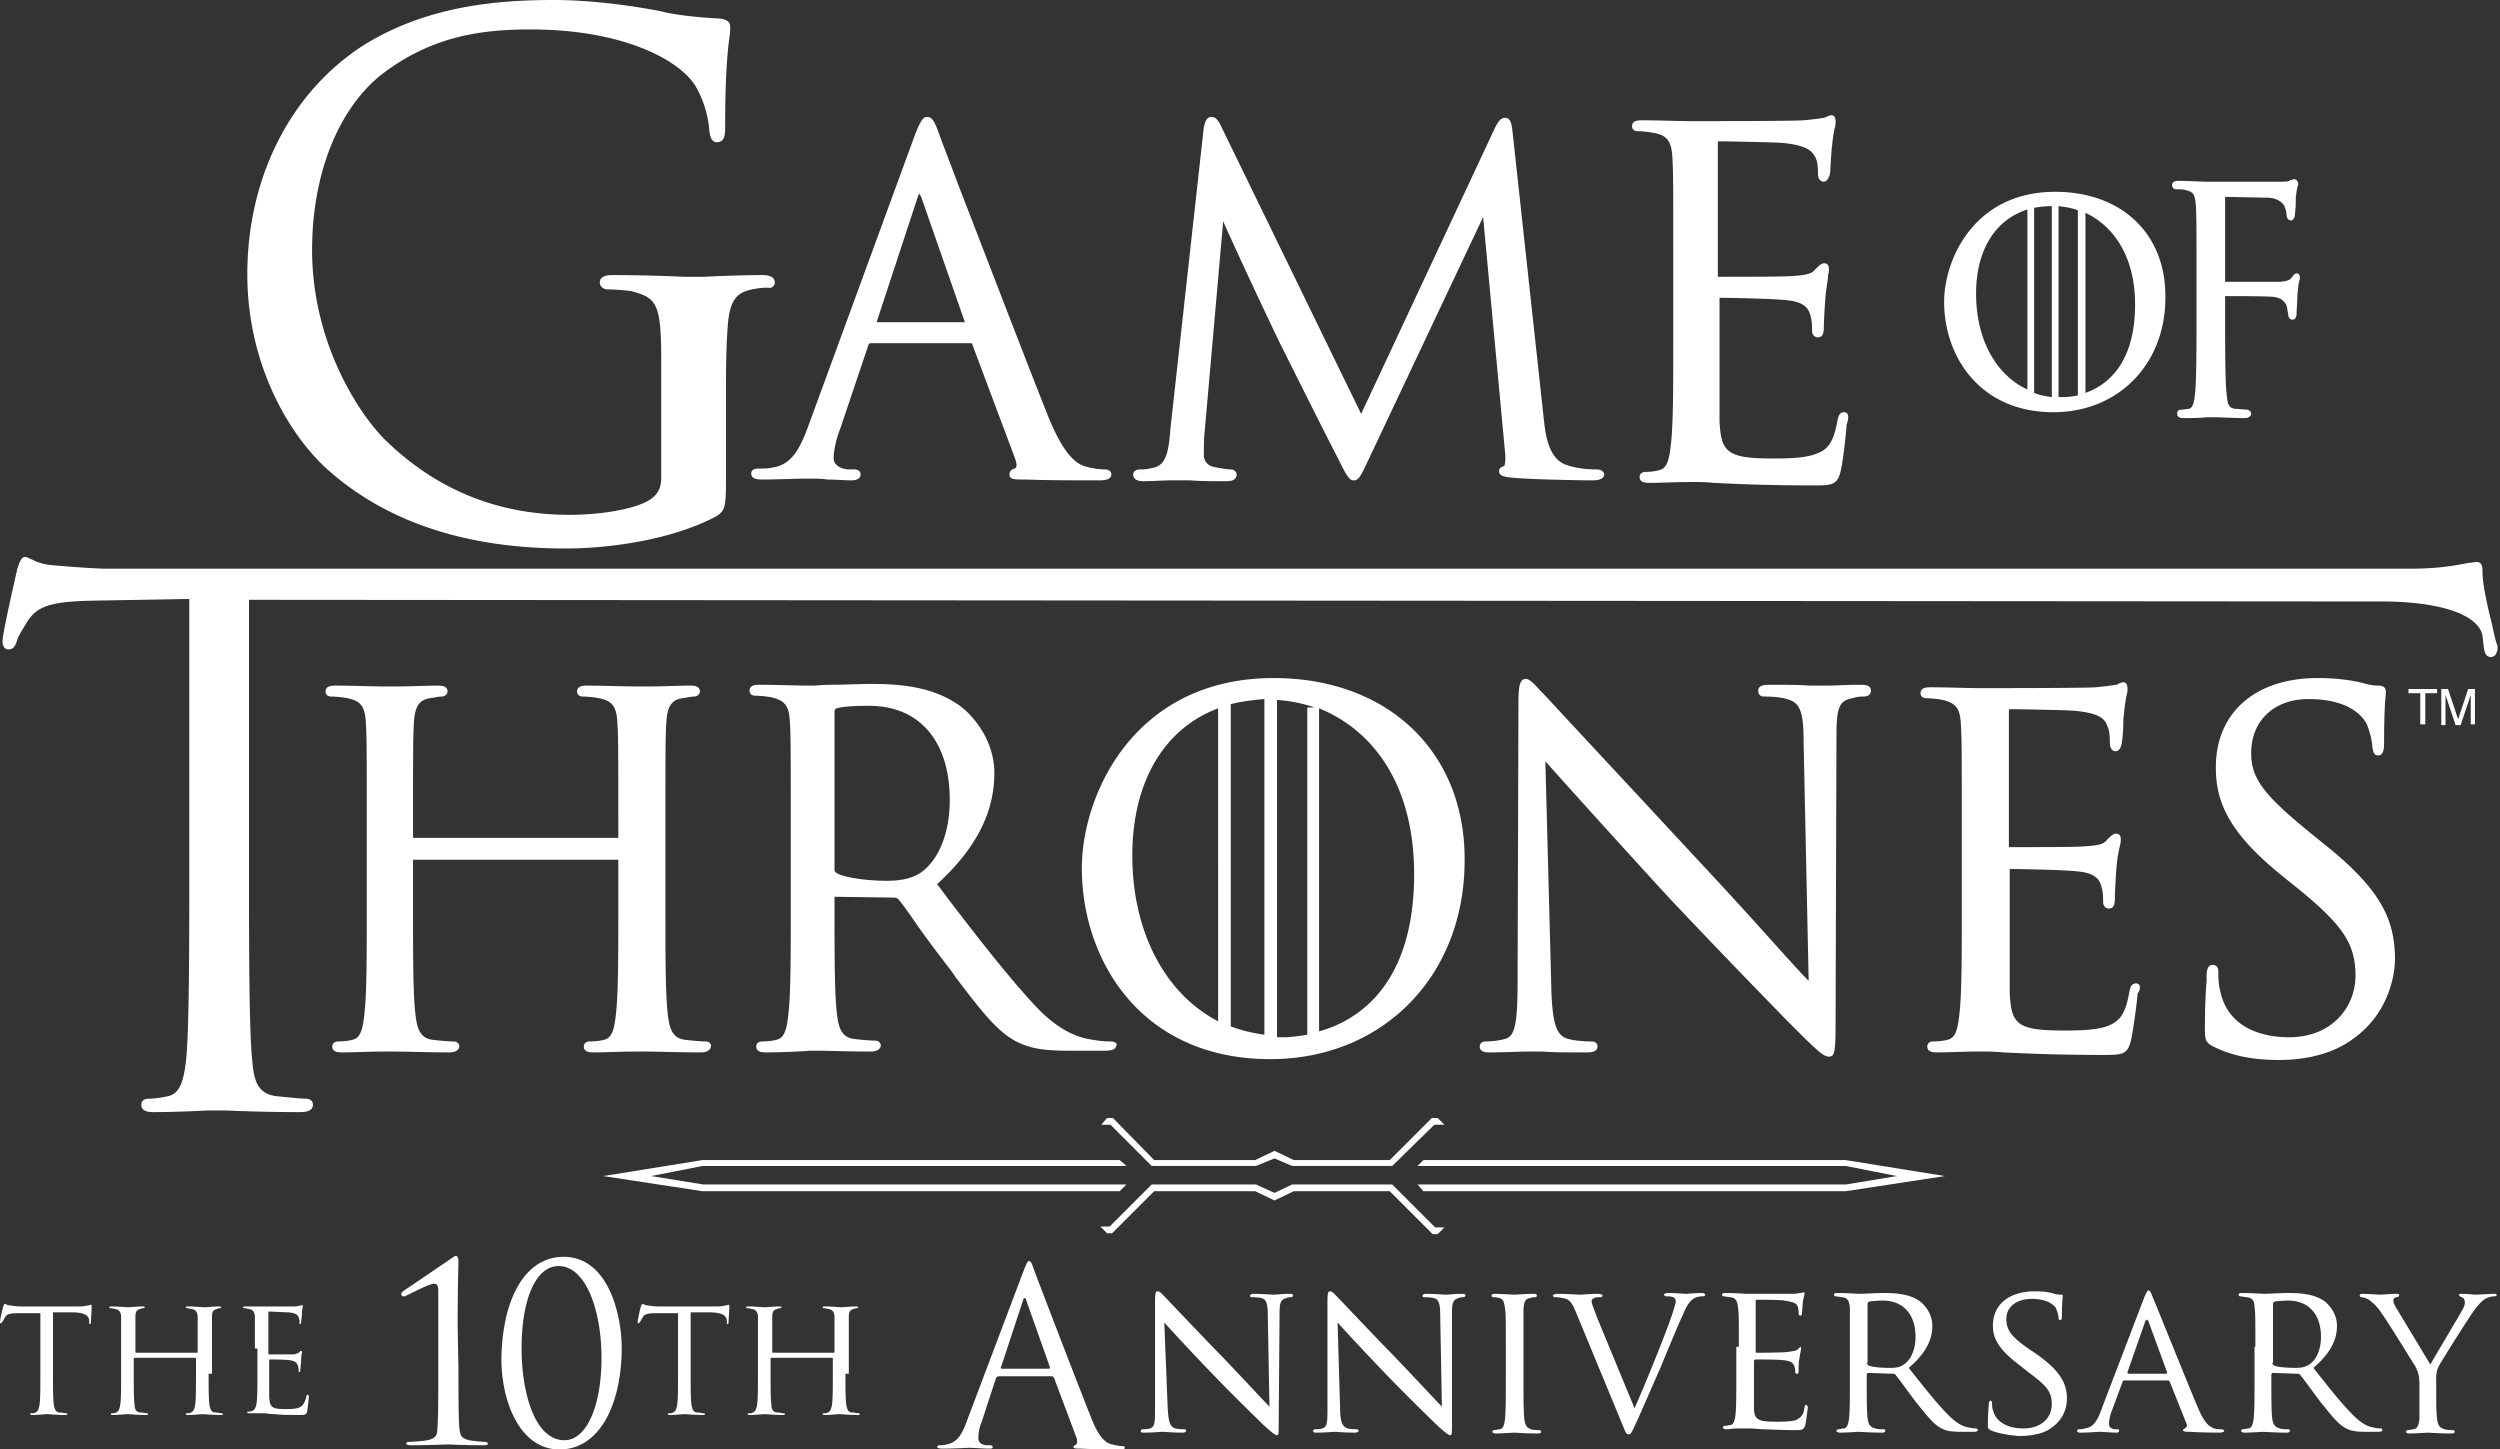
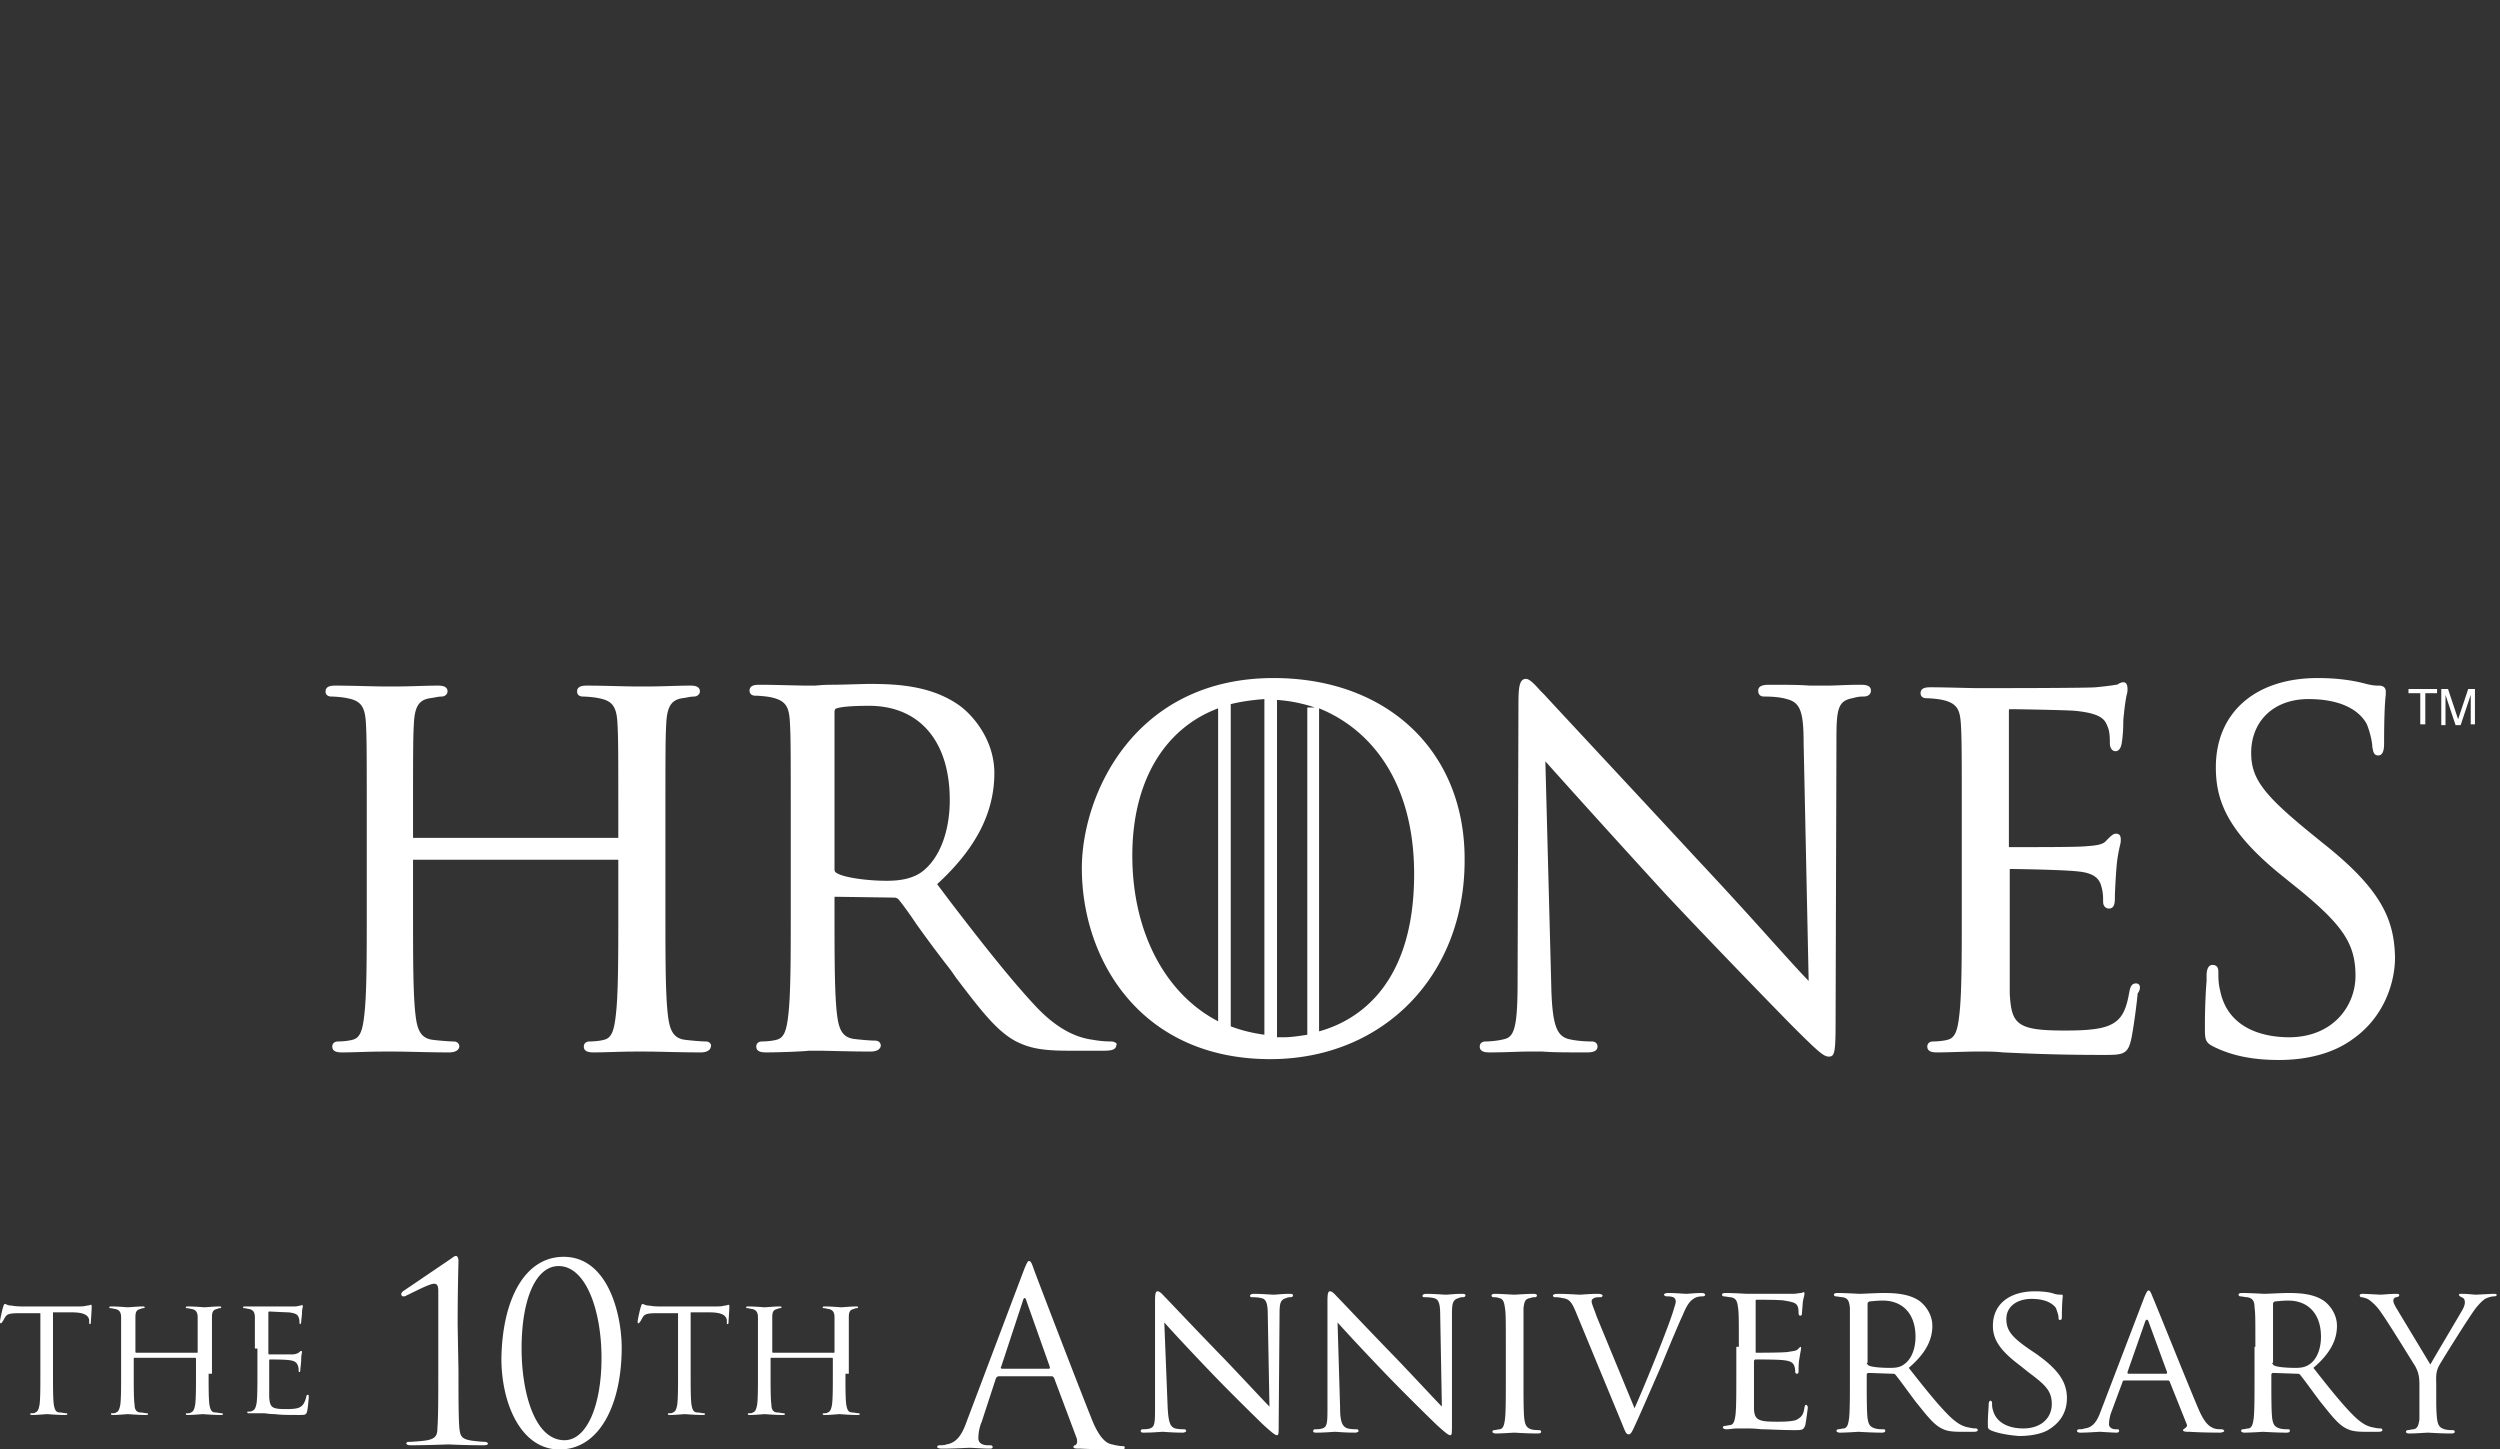
<svg xmlns="http://www.w3.org/2000/svg" width="376" height="218" fill="none" viewBox="0 0 376 218">
  <rect x="0" y="0" width="376" height="218" fill="#333333" stroke="none" />
-   <path fill="#fff" d="M169.414 178.145h-63.641l-7.844-1.265 7.718-1.518h63.767l-1.012-.886h-62.755l-14.93 2.404 14.93 2.278h62.755l1.012-1.013ZM213.192 175.362h64.401l7.718 1.518-7.718 1.265h-64.401l.886 1.013h63.515l14.93-2.278-14.93-2.404h-63.515l-.886.886ZM173.211 175.361H188.899l2.784-1.138 2.657 1.138H209.396l6.326-6.199h1.519l-1.012-1.012h-.886l-6.326 6.326h-14.424l-2.91-1.392-2.91 1.392H173.59l-6.2-6.326h-.885l-.886 1.012h1.392l6.2 6.199ZM215.849 184.598l-6.453-6.452H194.34l-2.657 1.265-2.783-1.265h-15.689l-6.327 6.326h-1.391l1.012 1.012h.759l6.326-6.326h15.183l2.91 1.392v-.127.127l2.91-1.392h14.424l6.452 6.453h.76l1.012-1.013h-1.392ZM116.527 42.512c0-1.139-1.392-1.139-2.024-1.139-2.278 0-6.2.127-8.604.253h-3.163c-2.277-.126-6.959-.253-10.502-.253-.632 0-2.024 0-2.024 1.139 0 .506.506 1.012 1.139 1.012 1.012 0 2.657.127 3.542.253 3.923 1.012 4.555 1.898 4.555 10.375v17.713c0 1.645-.632 2.657-1.898 3.416-2.657 1.519-7.97 2.151-11.893 2.151-10.628 0-19.864-3.669-27.582-11.134-3.795-3.669-11.134-14.423-11.134-28.72 0-11.388 3.922-21.13 10.375-26.317 7.718-5.947 15.31-6.833 22.521-6.833 13.159 0 21.889 4.176 24.672 8.35 1.772 2.91 2.151 6.074 2.151 6.707.127.885.253 1.898 1.139 1.898 1.265 0 1.265-1.14 1.265-2.531 0-7.591.38-11.26.633-13.158.126-.76.126-1.266.126-1.645 0-.76-.506-1.139-1.645-1.265-2.783-.127-6.452-.507-8.477-1.013C99.32 1.645 90.97 0 83.378 0c-8.224 0-18.726.76-28.341 6.58-11.134 6.958-17.84 19.863-17.84 34.667 0 14.17 6.832 25.051 12.779 29.986 8.73 7.465 20.496 11.26 35.047 11.26 6.579 0 15.942-1.265 22.647-4.808 1.392-.885 1.519-1.265 1.519-5.946v-11.64c0-4.302 0-7.465.253-10.881.253-3.796 1.138-5.188 3.669-5.694 1.265-.253 1.898-.253 2.53-.253.38.127.886-.253.886-.76ZM166.126 70.6c-.633 0-1.645-.126-2.657-.38-1.519-.379-3.416-1.644-5.82-7.59-3.037-7.592-9.49-24.42-13.412-34.541-1.518-4.05-2.657-6.96-2.91-7.718-.759-2.151-1.139-2.784-1.898-2.784-.632 0-1.012.633-1.898 2.91l-15.942 43.524c-1.391 3.796-2.657 5.947-5.567 6.326-.506.127-1.518.127-2.024.127-.633 0-1.012.253-1.012.76 0 .885 1.139.885 1.645.885 2.277 0 4.681-.127 6.326-.127h1.645c.253 0 1.012 0 1.771.127 1.139 0 2.657.126 3.669.126 1.139 0 1.392-.506 1.392-.885 0-.253-.127-.76-1.012-.76h-.759c-.886 0-2.278-.506-2.278-1.644 0-1.266.38-2.91 1.012-4.555l4.176-12.4c.126-.379.253-.379.379-.379h15.057c.126 0 .253 0 .253.253l6.452 17.207c.127.506.253.886.127 1.139-.127.253-.253.253-.253.253a.886.886 0 0 0-.759.886c0 .759.759.759 2.15.759h.38c3.163.126 7.085.126 11.008.126 1.138 0 1.771-.253 1.771-.885 0-.506-.38-.76-1.012-.76ZM145.123 48.46h-13.285l6.199-18.852c.127-.253.127-.38.254-.506 0 .126.126.253.253.506l6.579 18.852s0-.127 0 0ZM240.143 70.6c-.632 0-2.53 0-4.428-.632-2.91-.886-3.29-4.808-3.543-7.085l-4.681-43.018c-.127-1.14-.253-2.151-1.139-2.151-.759 0-1.139.885-1.392 1.265L204.717 62.25l-21.13-43.398c-.379-.759-.759-1.265-1.392-1.265-.885 0-1.012 1.139-1.138 1.518l-5.061 45.675v.254c-.253 2.53-.506 4.934-2.531 5.313-1.012.254-1.518.254-2.024.254s-1.012.253-1.012.759c0 .632.506 1.012 1.518 1.012 1.265 0 3.037-.127 4.302-.127h2.783c1.392.127 3.543.127 5.314.127.506 0 1.645 0 1.645-1.012 0-.38-.379-.76-.886-.76-.379 0-1.391-.126-2.53-.38a1.773 1.773 0 0 1-1.518-1.77c0-1.14 0-2.404.126-3.543l2.784-31.63c1.645 3.795 8.35 18.092 8.983 19.23l.126.254c1.898 3.795 6.58 13.158 8.098 16.068l.126.253c1.266 2.53 1.645 3.163 2.278 3.163.759 0 1.012-.506 2.151-2.91l17.333-36.691 3.29 35.3c.127 1.138 0 2.024-.126 2.15-.507.127-.76.38-.76.76 0 .759.76.885 2.278 1.012 2.657.253 10.248.38 11.767.38 1.644 0 1.771-.633 1.771-1.013-.127-.253-.38-.633-1.139-.633ZM277.343 61.997c-.759 0-.886.759-1.012 1.391-.506 2.784-1.266 4.176-3.037 4.808-1.771.76-4.808.76-6.706.76-6.958 0-7.717-1.013-7.971-5.568V44.916c0-.127 0-.127.127-.127 1.139 0 8.224.127 10.122.38 2.53.253 3.163 1.265 3.416 2.278.253.885.253 1.518.253 2.277 0 .633.38 1.012.886 1.012.885 0 .885-1.012.885-1.645 0-.506.127-3.036.253-4.555.127-1.391.38-2.404.38-3.163.126-.38.127-.759.127-.885 0-.886-.507-.886-.76-.886-.379 0-.759.38-1.265.886l-.126.126c-.506.633-1.519.76-3.163.886-1.139.126-6.58.126-11.388.126v-19.99c0-.253 0-.38.127-.38.886 0 8.477.127 9.742.253 3.669.38 4.302 1.265 4.808 2.151.38.76.38 1.898.38 2.404 0 1.012.506 1.265.885 1.265.38 0 .633-.38.886-1.012.127-.633.127-2.024.253-3.29 0-.632.127-1.138.127-1.391.126-1.14.253-1.898.379-2.404.127-.38.127-.633.127-.886 0-.886-.38-1.012-.633-1.012s-.506.126-.759.253c-.127 0-.253.126-.38.126-.632.127-1.771.253-3.036.38-1.645.127-15.689.127-16.322.127h-.885c-1.519 0-4.682-.127-7.086-.127-.506 0-1.518 0-1.518.886 0 .506.38.759.886.759.632 0 1.771.126 2.404.253 2.024.38 2.657 1.265 2.783 3.796.127 2.277.127 4.301.127 15.309v12.526c0 6.706 0 12.399-.38 15.436-.253 2.277-.633 3.416-1.771 3.669-.38.126-1.392.253-2.025.253-.632 0-.885.38-.885.759 0 .886 1.012.886 1.518.886 1.518 0 4.175-.127 5.82-.127h1.139c.632 0 1.518 0 2.657.127 2.783.126 7.338.38 14.93.38 2.783 0 3.669 0 4.175-2.152.379-1.518.885-6.326.885-6.958.38-1.013.38-1.898-.379-1.898ZM345.41 41.12c-.253 0-.506.253-.633.506l-.126.127c-.253.38-.633.506-1.645.632h-8.35V29.606l6.326.127c1.518 0 2.277.759 2.53 1.139.253.506.38 1.138.38 1.391 0 .76.506.886.632.886.253 0 .506-.127.633-.76 0-.379.127-1.138.127-1.897v-.886c.126-.632.126-1.138.253-1.391 0-.253.126-.38.126-.506 0-.38-.253-.76-.633-.76-.126 0-.379.127-.506.127-.126 0-.126.126-.253.126-.253.127-.759.127-1.265.127h-11.134c-.886 0-2.783-.127-4.175-.127-.253 0-1.012 0-1.012.633 0 .38.253.633.632.633.38 0 1.012 0 1.392.126 1.139.253 1.392.633 1.518 2.024.127 1.266.127 3.67.127 10.122v7.339c0 3.795 0 9.742-.253 11.387-.127 1.265-.38 1.898-.886 2.024-.253 0-.759.127-1.139.127-.506 0-.632.253-.632.632 0 .633.759.633 1.012.633.886 0 2.404 0 3.416-.127h1.139c.885 0 2.91.127 4.555.127.885 0 1.012-.506 1.012-.633 0-.253-.253-.632-.633-.632-.379 0-1.265-.127-1.771-.127-1.012-.126-1.139-.759-1.265-2.024-.253-1.771-.253-7.592-.253-11.387v-3.543c1.518 0 6.452 0 7.338.127 1.139.126 1.645.759 1.898 1.265.126.38.126.886.253 1.265v.127c0 .38.253.759.632.759.633 0 .633-.76.633-1.139 0-.253.127-1.898.127-2.783.126-.886.126-1.392.253-1.772 0-.253.126-.38.126-.506 0-.759-.379-.759-.506-.759ZM309.097 28.848c-12.147 0-16.701 10.121-16.701 16.574 0 7.971 5.187 16.575 16.448 16.575 9.742 0 16.827-7.212 16.827-17.207.127-9.616-6.579-15.942-16.574-15.942Zm-4.176 29.733c-4.681-2.151-7.718-7.465-7.718-14.424 0-6.58 2.91-11.134 7.718-12.652V58.58Zm1.013-27.33c.759-.126 1.644-.252 2.657-.252v28.72c-.886-.126-1.772-.253-2.657-.632V31.252Zm3.669-.252c1.012.126 1.898.253 2.91.632v27.835c-1.139.253-2.025.253-2.531.253h-.379V31Zm4.049 28.088V32.01c4.048 1.898 7.464 6.326 7.464 13.79 0 8.857-4.175 12.147-7.464 13.286ZM374.762 93.754c-.633-2.53-1.392-5.82-1.392-7.718 0-.633 0-1.518-.886-1.518-.253 0-.632.126-1.139.126-1.391.253-4.048.886-8.73.886H15.941c-1.265 0-5.061-.253-7.845-.506-1.644-.127-2.657-.506-3.29-.886-.379-.126-.758-.38-1.011-.38-.633 0-.886.886-1.266 2.025v.127C2.403 86.416.38 95.272.38 96.41c0 1.139.632 1.265.885 1.265.633 0 1.012-.38 1.265-1.265.253-.76.633-1.392 1.645-3.037 1.518-2.277 3.67-2.91 9.869-3.036l14.424-.253v41.879c0 9.363 0 23.534-.506 27.709-.38 3.163-1.013 4.808-2.657 5.187-1.14.253-2.151.38-2.91.38-.886 0-1.14.506-1.14.885 0 1.139 1.266 1.139 1.899 1.139 2.15 0 5.946-.126 8.097-.253h2.784c2.277.127 6.832.253 11.134.253 1.645 0 1.898-.632 1.898-1.139 0-.379-.253-.885-1.14-.885-.885 0-3.036-.253-4.427-.38-2.657-.379-3.29-2.151-3.543-5.187-.506-4.175-.506-18.346-.506-27.709V90.211l321.496.253c8.604.127 13.918 2.151 14.424 5.188l.126 1.139c.127 1.138.253 2.024 1.139 2.024.253 0 1.012-.127 1.012-1.645-.253-.506-.506-1.645-.885-3.416Z" />
  <path fill="#fff" d="M106.152 156.636c-.633 0-2.151-.126-3.164-.253-1.771-.253-2.277-1.518-2.53-3.669-.38-3.036-.38-8.856-.38-15.689v-12.652c0-11.261 0-13.285.127-15.562.126-2.531.759-3.543 2.404-3.796.885-.127 1.265-.253 1.771-.253s.886-.38.886-.759c0-.886-1.012-.886-1.518-.886-1.519 0-4.302.126-5.947.126H95.523c-1.518 0-4.807-.126-7.211-.126-.506 0-1.519 0-1.519.886 0 .506.38.759.886.759.633 0 1.898.126 2.404.253 2.024.379 2.657 1.265 2.784 3.796.126 2.277.126 4.301.126 15.562v1.645H62.121v-1.645c0-11.261 0-13.285.127-15.562.126-2.531.759-3.543 2.404-3.796.885-.127 1.265-.253 1.771-.253s.886-.38.886-.759c0-.886-1.012-.886-1.519-.886-1.518 0-4.301.126-5.946.126h-2.151c-1.518 0-4.808-.126-7.212-.126-.506 0-1.518 0-1.518.886 0 .506.38.759.886.759.632 0 1.897.126 2.404.253 2.024.379 2.657 1.265 2.783 3.796.127 2.277.127 4.301.127 15.562v12.652c0 6.833 0 12.653-.38 15.689-.253 2.278-.633 3.416-1.771 3.669-.38.127-1.392.253-2.151.253-.633 0-.886.38-.886.76 0 .885 1.012.885 1.518.885 1.519 0 4.302-.126 5.947-.126h2.024c1.645 0 4.935.126 8.098.126 1.265 0 1.518-.632 1.518-.885 0-.38-.253-.76-.885-.76-.633 0-2.151-.126-3.164-.253-1.77-.253-2.277-1.518-2.53-3.669-.38-3.036-.38-8.856-.38-15.689v-7.718h30.746c.126 0 .126 0 .126.127v7.591c0 6.833 0 12.653-.38 15.689-.252 2.278-.632 3.416-1.77 3.669-.38.127-1.393.253-2.152.253-.632 0-.885.38-.885.76 0 .885 1.012.885 1.518.885 1.518 0 4.302-.126 5.947-.126h2.024c1.645 0 4.934.126 8.097.126 1.266 0 1.519-.632 1.519-.885.126-.253-.127-.76-.759-.76ZM167.137 156.636c-.38 0-1.392 0-2.784-.253-1.898-.253-4.934-1.139-8.604-5.061-3.669-3.923-7.97-9.363-12.905-15.816l-1.898-2.53c5.947-5.441 8.604-10.881 8.604-16.701 0-5.061-3.29-8.73-5.188-10.122-4.048-2.91-8.983-3.29-13.411-3.29-1.392 0-4.175.127-6.073.127-1.139 0-2.151.126-2.404.126h-1.012c-1.519 0-4.808-.126-7.212-.126-.506 0-1.519 0-1.519.885 0 .506.38.759.886.759.633 0 1.898.127 2.404.254 2.278.506 2.657 1.518 2.784 3.795.126 2.278.126 4.302.126 15.563v12.779c0 6.832 0 12.652-.379 15.688-.253 2.278-.633 3.417-1.772 3.67-.379.126-1.392.253-2.151.253-.632 0-.885.379-.885.759 0 .885 1.012.885 1.518.885 1.898 0 5.314-.126 6.453-.253h1.138c1.645 0 4.935.127 8.098.127 1.265 0 1.518-.633 1.518-.886 0-.379-.253-.759-.886-.759-.632 0-2.15-.126-3.163-.253-1.771-.253-2.277-1.518-2.53-3.669-.38-3.037-.38-8.857-.38-15.689v-1.771c0-.253 0-.253.127-.253l8.857.126c.253 0 .506.127.632.253.633.759 1.645 2.151 2.657 3.669a195.634 195.634 0 0 0 5.188 6.959l.885 1.265c3.669 4.808 6.073 7.971 8.983 9.49 2.025 1.012 3.923 1.391 7.845 1.391h5.187c.886 0 2.025 0 2.025-.885.253-.127-.253-.506-.759-.506Zm-41.627-49.598c0-.253.127-.506.38-.506.633-.253 2.53-.379 4.808-.379 7.591 0 12.146 5.314 12.146 14.17 0 4.935-1.645 8.984-4.302 10.881-1.645 1.139-3.795 1.266-5.187 1.266-3.037 0-6.453-.506-7.465-1.139-.253-.127-.38-.253-.38-.633v-23.66ZM279.742 102.99c-2.024 0-3.669.126-4.808.126h-2.783c-1.518-.126-3.796-.126-5.947-.126-.632 0-1.771 0-1.771.886 0 .506.253.885.886.885.506 0 2.151 0 3.416.38 2.024.506 2.53 1.898 2.53 6.579l.759 35.806c-1.265-1.265-3.289-3.542-5.693-6.199a707.049 707.049 0 0 0-11.008-12.02c-11.134-12.02-21.888-23.534-23.027-24.799l-.633-.632c-.885-1.013-1.644-1.772-2.15-1.772-1.013 0-1.139 1.265-1.139 3.922l-.127 41.374c0 6.579-.379 8.477-1.898 8.856-.885.253-2.151.38-2.91.38-.632 0-.885.379-.885.759 0 .886 1.012.886 1.518.886 2.277 0 4.428-.127 5.693-.127h2.278c1.392.127 3.669.127 6.579.127.506 0 1.645 0 1.645-.886 0-.38-.253-.759-.886-.759-.253 0-2.024 0-3.542-.38-1.645-.506-2.404-1.898-2.531-8.097l-.885-33.655a2446.29 2446.29 0 0 0 18.219 20.117c7.718 8.224 18.093 18.852 18.852 19.611 4.049 4.049 4.808 4.681 5.567 4.681.886 0 1.012-.632 1.012-5.44l.127-42.386c0-4.428.253-5.693 2.404-6.073.885-.253 1.265-.253 1.644-.253.76 0 1.139-.379 1.139-.885 0-.886-1.012-.886-1.645-.886ZM321.243 147.906c-.759 0-.886.759-1.012 1.392-.506 2.91-1.265 4.175-3.037 4.934-1.771.759-4.934.759-6.832.759-7.085 0-7.844-1.012-8.097-5.567v-18.599c0-.126 0-.126.126-.126 1.265 0 8.351.126 10.248.379 2.531.253 3.164 1.265 3.417 2.278.253.885.253 1.518.253 2.277 0 .633.379 1.012.885 1.012.886 0 .886-1.012.886-1.771 0-.506.126-3.163.253-4.555.127-1.518.38-2.53.506-3.163.127-.38.127-.759.127-.886 0-.885-.506-.885-.759-.885-.38 0-.76.379-1.266.885l-.126.127c-.506.632-1.392.759-3.163.885-1.266.127-6.706.127-11.514.127V107.039c0-.253 0-.38.127-.38.885 0 8.603.127 9.868.253 3.796.38 4.429 1.265 4.808 2.278.38.759.38 1.897.38 2.53 0 1.012.506 1.265.886 1.265.379 0 .759-.379.885-1.138.127-.633.253-2.025.253-3.29 0-.633.127-1.265.127-1.518.126-1.139.253-1.898.379-2.531.127-.379.127-.632.127-.885 0-.886-.38-1.013-.633-1.013s-.506.127-.759.253c-.126.127-.253.127-.379.127-.633.126-1.772.253-3.037.379-1.645.127-15.942.127-16.575.127h-1.012c-1.518 0-4.808-.127-7.212-.127-.506 0-1.518 0-1.518.886 0 .506.38.759.886.759.632 0 1.898.127 2.404.253 2.277.506 2.657 1.519 2.783 3.796.127 2.277.127 4.302.127 15.562v12.4c0 6.832 0 12.652-.38 15.689-.253 2.277-.632 3.416-1.771 3.669-.38.126-1.392.253-2.151.253-.633 0-.886.379-.886.759 0 .886 1.012.886 1.518.886 1.519 0 4.302-.127 5.821-.127h1.265c.632 0 1.518 0 2.783.127 2.784.126 7.465.379 15.057.379 2.783 0 3.669 0 4.175-2.151.379-1.518 1.012-6.579 1.012-7.085.506-.633.506-1.518-.253-1.518ZM349.332 126.777l-2.024-1.645c-6.959-5.694-8.731-8.098-8.731-11.893 0-4.808 3.417-8.098 8.604-8.098 6.073 0 8.098 2.531 8.73 3.669.38.759.886 2.657.886 3.543.126.506.126 1.265.886 1.265.885 0 .885-1.265.885-2.024 0-3.796.127-6.2.253-7.086v-.506c0-.759-.632-.885-1.012-.885-.506 0-1.012 0-2.404-.38-2.024-.506-4.302-.759-6.832-.759-9.363 0-15.309 5.187-15.309 13.412 0 4.934 1.644 9.489 9.489 15.941l3.289 2.657c6.453 5.314 8.224 8.098 8.224 12.779 0 4.555-3.416 9.237-9.995 9.237-2.657 0-9.11-.633-10.375-7.086-.253-1.012-.253-1.898-.253-2.657 0-.379 0-1.138-.886-1.138-.759 0-.885 1.012-.885 1.518v.885c-.127 1.519-.253 3.923-.253 6.833 0 1.898 0 2.404 1.265 3.036 2.783 1.392 5.947 2.025 9.869 2.025 4.302 0 8.224-1.012 11.134-3.163 4.681-3.29 6.326-8.477 6.326-12.273-.127-5.567-1.898-10.122-10.881-17.207ZM191.557 101.978c-21.003 0-28.848 17.587-28.848 28.594 0 13.791 8.857 28.721 28.342 28.721 16.954 0 29.227-12.526 29.227-29.859.126-16.322-11.514-27.456-28.721-27.456Zm21.129 29.48c0 16.575-8.35 22.015-14.297 23.66v-48.585c7.845 3.163 14.297 11.134 14.297 24.925Zm-16.068-25.178v49.344c-1.518.253-2.784.38-3.416.38h-1.139v-50.736a22.74 22.74 0 0 1 5.694 1.138h-1.139v-.126Zm-13.412 47.32c-7.844-4.049-12.905-13.285-12.905-24.926 0-11.134 4.808-19.105 12.905-22.141V153.6Zm1.898-47.7c1.518-.379 3.29-.632 5.061-.759v50.483c-1.771-.253-3.416-.633-5.061-1.265V105.9ZM366.537 103.623v.632h-1.771v4.682h-.759v-4.682h-1.772v-.632h4.302ZM367.169 103.623h1.013l1.518 4.554 1.518-4.554h1.012v5.314h-.632v-4.429l-1.519 4.555h-.759l-1.518-4.555v4.555h-.633v-5.44ZM7.971 206.613c0 2.024 0 3.795.127 4.681.126.633.253 1.139.885 1.139.253 0 .76.126 1.012.126.127 0 .127.127.127.127 0 .126-.127.126-.38.126-1.138 0-2.53-.126-2.657-.126-.126 0-1.518.126-2.15.126-.254 0-.38 0-.38-.126 0-.127 0-.127.126-.127.253 0 .506 0 .633-.126.38-.127.506-.506.633-1.139.126-.886.126-2.657.126-4.681v-9.11H2.91c-1.392 0-1.898.126-2.15.633-.254.379-.254.506-.38.632-.127.127-.127.253-.254.253-.126 0-.126-.126-.126-.253 0-.253.38-2.024.506-2.277 0-.127.127-.38.253-.38.127 0 .38.253 1.012.253.633.127 1.392.127 1.645.127h8.098c.632 0 1.138 0 1.518-.127.38 0 .506-.126.633-.126.126 0 .126.126.126.253 0 .632-.127 2.151-.127 2.404 0 .253-.126.253-.126.253-.127 0-.127-.127-.127-.38v-.253c-.126-.632-.632-1.139-2.656-1.139H7.97v9.237ZM31.376 206.614c0 2.024 0 3.795.126 4.681.127.633.253 1.139.886 1.139.253 0 .759.126 1.012.126.127 0 .127.127.127.127 0 .126-.127.126-.38.126-1.139 0-2.53-.126-2.657-.126-.127 0-1.518.126-2.151.126-.253 0-.38 0-.38-.126 0-.127 0-.127.127-.127.253 0 .506 0 .633-.126.38-.127.506-.506.632-1.139.127-.886.127-2.657.127-4.681v-2.278c0-.126-.127-.126-.127-.126h-9.11c-.126 0-.126 0-.126.126v2.278c0 2.024 0 3.795.127 4.681 0 .633.253 1.139.885 1.139.253 0 .76.126 1.012.126.127 0 .127.127.127.127 0 .126-.127.126-.38.126-1.138 0-2.53-.126-2.657-.126-.126 0-1.518.126-2.15.126-.254 0-.38 0-.38-.126 0-.127 0-.127.126-.127.253 0 .506 0 .633-.126.38-.127.506-.506.633-1.139.126-.886.126-2.657.126-4.681v-8.477c0-.76-.253-1.139-.886-1.266-.126 0-.506-.126-.759-.126-.126 0-.126 0-.126-.127 0-.126.126-.126.38-.126 1.011 0 2.277.126 2.403.126.127 0 1.519-.126 2.151-.126.253 0 .38 0 .38.126 0 .127-.127.127-.127.127-.126 0-.253 0-.506.126-.632.127-.759.506-.759 1.266v5.187c0 .126.127.126.127.126h9.11c.126 0 .126 0 .126-.126v-5.187c0-.76-.253-1.139-.886-1.266-.126 0-.506-.126-.759-.126-.127 0-.127 0-.127-.127 0-.126.127-.126.38-.126 1.012 0 2.277.126 2.404.126.127 0 1.518-.126 2.15-.126.254 0 .38 0 .38.126 0 .127-.126.127-.126.127-.127 0-.253 0-.506.126-.633.127-.76.506-.76 1.266v8.477h-.505ZM103.876 206.613c0 2.024 0 3.795.127 4.681.126.633.253 1.139.885 1.139.254 0 .76.126 1.013.126.126 0 .126.127.126.127 0 .126-.126.126-.379.126-1.139 0-2.531-.126-2.657-.126-.127 0-1.519.126-2.151.126-.253 0-.38 0-.38-.126 0-.127 0-.127.127-.127.253 0 .506 0 .632-.126.38-.127.506-.506.633-1.139.126-.886.126-2.657.126-4.681v-9.11h-3.163c-1.391 0-1.897.126-2.15.633-.254.379-.254.506-.38.632-.127.127-.127.253-.253.253-.127 0-.127-.126-.127-.253 0-.253.38-2.024.506-2.277 0-.127.127-.38.254-.38.126 0 .379.253 1.012.253.632.127 1.391.127 1.644.127h8.098c.633 0 1.139 0 1.518-.127.38 0 .506-.126.633-.126.126 0 .126.126.126.253 0 .632-.126 2.151-.126 2.404 0 .253-.127.253-.127.253-.126 0-.126-.127-.126-.38v-.253c-.127-.632-.633-1.139-2.657-1.139h-2.784v9.237ZM127.157 206.613c0 2.024 0 3.796.126 4.681.127.633.253 1.139.886 1.139.253 0 .759.127 1.012.127.127 0 .127.126.127.126 0 .127-.127.127-.38.127-1.139 0-2.53-.127-2.657-.127-.126 0-1.518.127-2.151.127-.253 0-.379 0-.379-.127 0-.126 0-.126.126-.126.253 0 .506 0 .633-.127.379-.126.506-.506.632-1.139.127-.885.127-2.657.127-4.681v-2.277c0-.127-.127-.127-.127-.127h-9.109c-.127 0-.127 0-.127.127v2.277c0 2.024 0 3.796.127 4.681 0 .633.253 1.139.885 1.139.253 0 .76.127 1.013.127.126 0 .126.126.126.126 0 .127-.126.127-.379.127-1.139 0-2.531-.127-2.657-.127-.127 0-1.519.127-2.151.127-.253 0-.38 0-.38-.127 0-.126 0-.126.127-.126.253 0 .506 0 .632-.127.38-.126.506-.506.633-1.139.126-.885.126-2.657.126-4.681v-8.477c0-.759-.253-1.139-.885-1.265-.127 0-.506-.127-.759-.127-.127 0-.127 0-.127-.126 0-.127.127-.127.38-.127 1.012 0 2.277.127 2.404.127.126 0 1.518-.127 2.15-.127.253 0 .38 0 .38.127 0 .126-.127.126-.127.126-.126 0-.253 0-.506.127-.632.126-.759.506-.759 1.265v5.187c0 .127.127.127.127.127h9.109c.127 0 .127 0 .127-.127v-5.187c0-.759-.253-1.139-.886-1.265-.126 0-.506-.127-.759-.127-.126 0-.126 0-.126-.126 0-.127.126-.127.379-.127 1.012 0 2.278.127 2.404.127.127 0 1.518-.127 2.151-.127.253 0 .38 0 .38.127 0 .126-.127.126-.127.126-.126 0-.253 0-.506.127-.633.126-.759.506-.759 1.265v8.477h-.506ZM38.335 202.817v-4.681c0-.759-.253-1.139-.885-1.266-.127 0-.507-.126-.76-.126-.126 0-.126 0-.126-.127 0-.126.127-.126.38-.126H44.282c.38 0 .759-.127.886-.127.126 0 .253-.126.253-.126s.126.126.126.253c0 .126-.126.379-.126 1.012 0 .253-.127 1.139-.127 1.392 0 .126-.127.253-.127.253-.126 0-.126-.127-.126-.253 0-.127 0-.506-.127-.759-.126-.38-.38-.633-1.518-.76-.38 0-2.783-.126-2.91-.126-.126 0-.126.127-.126.253v5.947c0 .126 0 .253.126.253h3.416c.506 0 .76-.127 1.012-.253.127-.127.253-.253.38-.253s.127 0 .127.126c0 .127-.127.506-.127 1.265 0 .38-.127 1.266-.127 1.392 0 .127 0 .38-.126.38-.127 0-.127-.127-.127-.253 0-.253 0-.38-.126-.76-.127-.253-.253-.632-1.139-.759-.632-.126-2.783-.126-3.036-.126-.127 0-.127.126-.127.126v5.567c.127 1.519.38 1.772 2.53 1.772.507 0 1.519 0 2.025-.253s.76-.633 1.012-1.519c0-.253.127-.379.253-.379.127 0 .127.126.127.379 0 .127-.127 1.645-.253 2.151-.127.506-.38.506-1.139.506-1.645 0-2.783 0-3.67-.126-.885 0-1.39-.127-1.644-.127h-2.151c-.253 0-.38 0-.38-.126 0-.127 0-.127.127-.127.253 0 .506 0 .633-.126.38-.127.506-.506.632-1.139.127-.886.127-2.657.127-4.681v-3.543h-.38ZM153.979 191.05c.506-1.265.633-1.392.759-1.392.253 0 .38.127.759 1.266.507 1.391 6.327 16.574 8.604 22.268 1.265 3.289 2.404 3.922 3.163 4.049.506.126 1.139.253 1.518.253.253 0 .38 0 .38.253s-.38.253-.759.253c-.506 0-3.29 0-5.82-.127-.759 0-1.139 0-1.139-.253 0-.126.127-.253.253-.253.253-.126.38-.379.253-1.012l-3.416-9.11c-.127-.126-.127-.253-.38-.253h-7.971c-.126 0-.253.127-.379.253l-2.151 6.579a6.43 6.43 0 0 0-.506 2.531c0 .759.759 1.012 1.392 1.012h.379c.253 0 .38.127.38.253 0 .253-.253.253-.506.253-.886 0-2.531-.126-2.91-.126-.38 0-2.404.126-4.176.126-.506 0-.759-.126-.759-.253 0-.126.127-.253.38-.253s.759 0 1.012-.126c1.645-.253 2.404-1.645 3.037-3.417l8.603-22.774Zm3.796 14.803c.126 0 .126-.126.126-.253l-3.542-9.995c-.127-.506-.38-.506-.506 0l-3.29 9.995c-.127.127 0 .253.127.253h7.085ZM175.615 211.674c.127 2.277.38 2.91 1.139 3.163.506.126 1.139.126 1.392.126.126 0 .253.127.253.253 0 .127-.253.253-.506.253-1.645 0-2.784-.126-3.037-.126-.253 0-1.518.126-2.783.126-.254 0-.507 0-.507-.253 0-.126.127-.253.253-.253.254 0 .76 0 1.139-.126.759-.253.759-.886.759-3.416v-15.816c0-1.139.127-1.392.38-1.392.379 0 .759.506 1.139.886.506.506 4.554 4.808 8.983 9.363 2.783 2.91 5.82 6.199 6.706 7.085l-.253-13.791c0-1.771-.254-2.404-1.013-2.53-.506-.127-1.138-.127-1.391-.127-.254 0-.254-.126-.254-.253s.254-.253.507-.253c1.265 0 2.657.126 3.036.126.38 0 1.265-.126 2.404-.126.253 0 .506 0 .506.253 0 .127-.126.253-.379.253-.127 0-.38 0-.633.127-.886.253-1.012.759-1.012 2.404l-.127 16.195c0 1.771 0 2.024-.253 2.024s-.632-.253-2.151-1.645c-.253-.253-4.428-4.302-7.465-7.465-3.289-3.416-6.452-6.832-7.338-7.844l.506 12.779ZM201.548 211.674c0 2.277.38 2.91 1.139 3.163.506.126 1.139.126 1.392.126.126 0 .253.127.253.253 0 .127-.253.253-.506.253-1.645 0-2.784-.126-3.037-.126-.253 0-1.518.126-2.783.126-.253 0-.506 0-.506-.253 0-.126.126-.253.253-.253.253 0 .759 0 1.138-.126.759-.253.759-.886.759-3.416v-15.816c0-1.139.127-1.392.38-1.392.38 0 .759.506 1.139.886.506.506 4.555 4.808 8.983 9.363 2.783 2.91 5.82 6.199 6.706 7.085l-.253-13.791c0-1.771-.253-2.404-1.013-2.53-.506-.127-1.138-.127-1.391-.127-.253 0-.253-.126-.253-.253s.253-.253.506-.253c1.265 0 2.657.126 3.036.126.38 0 1.265-.126 2.404-.126.253 0 .506 0 .506.253 0 .127-.126.253-.379.253-.127 0-.38 0-.633.127-.886.253-1.012.759-1.012 2.404v16.195c0 1.771 0 2.024-.253 2.024s-.633-.253-2.151-1.645c-.253-.253-4.428-4.302-7.465-7.465-3.29-3.416-6.453-6.832-7.338-7.844l.379 12.779ZM229.134 207.499c0 2.657 0 4.808.126 5.946.127.76.253 1.266 1.012 1.519.38.126 1.012.126 1.266.126.126 0 .253.127.253.253 0 .127-.127.253-.507.253-1.644 0-3.416-.126-3.542-.126-.127 0-1.898.126-2.784.126-.253 0-.506-.126-.506-.253 0-.126.127-.253.253-.253.253 0 .633-.126.886-.126.506-.127.633-.633.759-1.519.127-1.138.127-3.289.127-5.946v-4.808c0-4.302 0-5.061-.127-5.947-.126-.885-.253-1.391-.886-1.518-.379-.127-.632-.127-.885-.127a.271.271 0 0 1-.253-.253c0-.126.126-.253.506-.253.885 0 2.657.127 2.91.127.126 0 2.024-.127 2.91-.127.379 0 .506.127.506.253a.272.272 0 0 1-.253.253c-.253 0-.38 0-.759.127-.759.127-.886.506-1.012 1.518V207.499ZM245.833 211.8c1.645-3.669 5.441-13.032 5.947-15.056.126-.379.253-.759.253-1.012a.696.696 0 0 0-.38-.633c-.379-.126-.632-.126-1.012-.126-.126 0-.379-.127-.379-.253 0-.127.253-.253.632-.253 1.139 0 2.404.126 2.784.126.126 0 1.392-.126 2.277-.126.253 0 .506.126.506.253 0 .126-.126.253-.379.253s-.886 0-1.392.379c-.38.253-.886.633-1.645 2.531-.379.759-1.771 4.049-3.163 7.465-1.771 4.048-3.036 6.959-3.669 8.35-.759 1.645-.886 2.025-1.265 2.025-.38 0-.506-.38-1.013-1.645l-6.958-16.828c-.633-1.518-1.012-1.898-2.025-2.024-.506-.127-.885-.127-1.138-.127a.271.271 0 0 1-.253-.253c0-.126.253-.253.759-.253 1.391 0 3.036.127 3.289.127.253 0 1.519-.127 2.657-.127.506 0 .759.127.759.253a.271.271 0 0 1-.253.253c-.379 0-.759 0-1.012.127-.253.126-.379.253-.379.506 0 .379.379 1.139.759 2.277l5.693 13.791ZM261.522 202.564c0-4.302 0-5.061-.127-5.946-.126-.886-.253-1.392-1.139-1.519-.253 0-.759-.126-1.012-.126-.126 0-.253-.127-.253-.253 0-.127.127-.253.506-.253 1.265 0 3.163.126 3.29.126h6.832c.506 0 1.012-.126 1.265-.126.127 0 .253-.127.38-.127s.127.127.127.253c0 .253-.127.506-.254 1.265 0 .253-.126 1.519-.126 1.772 0 .126-.127.253-.253.253-.127 0-.253-.127-.253-.38s0-.632-.127-1.012c-.253-.506-.506-.633-2.024-.886-.506-.126-3.796-.126-4.175-.126-.127 0-.127.126-.127.253v7.465c0 .253 0 .253.127.253.379 0 4.175 0 4.808-.127.632-.126 1.138-.126 1.391-.379l.38-.38c.126 0 .126.127.126.253 0 .127-.126.633-.253 1.518-.126.507-.126 1.645-.126 1.772 0 .253 0 .506-.253.506a.272.272 0 0 1-.253-.253c0-.253 0-.506-.127-.886-.126-.379-.379-.759-1.518-.886-.759-.126-3.796-.126-4.302-.126a.272.272 0 0 0-.253.253V211.674c0 1.898.633 2.151 3.416 2.151.759 0 2.151 0 2.91-.253.759-.38 1.139-.759 1.266-1.898.126-.38.126-.38.253-.38.126 0 .253.253.253.38 0 .126-.253 2.024-.38 2.657-.253.759-.506.759-1.645.759-2.151 0-3.795-.127-4.934-.127-1.139-.126-1.898-.126-2.404-.126h-1.265c-.506 0-1.139.126-1.645.126-.253 0-.506-.126-.506-.253 0-.126.126-.253.253-.253.253 0 .632-.126.885-.126.507-.127.633-.633.76-1.518.126-1.139.126-3.29.126-5.947v-4.302h.38ZM278.225 202.564v-5.946c-.126-.886-.253-1.392-1.138-1.519-.254 0-.76-.126-1.013-.126-.126 0-.253-.127-.253-.253 0-.127.127-.253.506-.253 1.266 0 3.163.126 3.416.126.254 0 2.658-.126 3.543-.126 1.772 0 3.796.126 5.314 1.138.759.506 2.025 1.898 2.025 3.796 0 2.024-.886 4.049-3.543 6.326 2.277 2.91 4.302 5.441 5.946 7.086 1.519 1.518 2.404 1.771 3.164 1.897.506.127.885.127 1.012.127.126 0 .253.126.253.253s-.127.253-.633.253h-1.771c-1.645 0-2.278-.126-3.037-.506-1.265-.633-2.277-2.024-3.922-4.049-1.139-1.518-2.404-3.289-3.037-4.049-.126-.126-.253-.126-.379-.126l-3.669-.127a.272.272 0 0 0-.253.253v.633c0 2.657 0 4.808.126 5.947.127.759.253 1.265 1.139 1.518.38.126 1.012.127 1.265.127.253 0 .253.126.253.253 0 .126-.126.253-.506.253-1.518 0-3.416-.127-3.542-.127 0 0-1.898.127-2.784.127-.253 0-.506-.127-.506-.253 0-.127.126-.253.253-.253.253 0 .633-.127.886-.127.506-.127.632-.633.759-1.518.126-1.139.126-3.29.126-5.947v-4.808Zm2.531 2.404c0 .127.126.253.253.38.379.253 1.898.379 3.163.379.632 0 1.518 0 2.151-.506 1.012-.632 1.771-2.151 1.771-4.175 0-3.416-1.898-5.441-4.934-5.441-.886 0-1.772.127-2.025.127-.126.126-.253.126-.253.379v8.857h-.126ZM299.353 215.09c-.38-.253-.38-.253-.38-1.012 0-1.392.127-2.404.127-2.91 0-.254.126-.507.253-.507.126 0 .253.127.253.38s0 .633.126 1.012c.506 2.025 2.531 2.784 4.555 2.784 2.784 0 4.302-1.645 4.302-3.669 0-2.025-1.012-2.911-3.543-4.808l-1.265-1.013c-3.037-2.277-4.049-3.922-4.049-5.946 0-3.29 2.531-5.188 6.327-5.188 1.138 0 2.277.127 2.91.38.506.126.759.126 1.012.126s.253 0 .253.254c0 .126-.127 1.012-.127 2.91 0 .379 0 .632-.253.632s-.253-.126-.253-.379c0-.38-.253-1.013-.379-1.392-.253-.38-1.139-1.392-3.67-1.392-2.024 0-3.795 1.012-3.795 3.037 0 1.771.885 2.783 3.669 4.681l.759.506c3.416 2.404 4.681 4.302 4.681 6.706 0 1.645-.632 3.416-2.657 4.681-1.138.759-3.036 1.012-4.554 1.012-1.519-.126-3.164-.379-4.302-.885ZM322.507 195.099c.38-.886.506-1.012.633-1.012.253 0 .379.379.632 1.012.506 1.139 5.061 12.526 6.833 16.701 1.012 2.404 1.771 2.784 2.404 3.037.379.126.885.126 1.138.126.127 0 .38.127.38.253 0 .127-.38.253-.633.253-.379 0-2.53 0-4.555-.126-.506 0-1.012 0-1.012-.253 0-.127.127-.127.253-.253.127-.127.506-.253.253-.76l-2.53-6.326c-.127-.126-.127-.126-.253-.126h-6.579c-.127 0-.254.126-.254.253l-1.644 4.428a5.614 5.614 0 0 0-.38 1.898c0 .506.506.759 1.012.759h.253c.253 0 .253.127.253.253 0 .127-.126.253-.379.253-.633 0-2.278-.126-2.531-.126-.253 0-1.771.126-2.91.126-.379 0-.506-.126-.506-.253 0-.126.127-.253.253-.253.253 0 .633 0 .886-.126 1.265-.127 1.898-1.139 2.404-2.531l6.579-17.207Zm3.29 11.514c.126 0 .126-.127.126-.253l-2.783-7.592c-.127-.379-.38-.379-.506 0l-2.657 7.592c0 .126 0 .253.126.253h5.694ZM339.207 202.564c0-4.302 0-5.061-.126-5.946 0-.886-.253-1.392-1.139-1.519-.253 0-.759-.126-1.012-.126a.272.272 0 0 1-.253-.253c0-.127.126-.253.506-.253 1.265 0 3.163.126 3.416.126.253 0 2.657-.126 3.543-.126 1.771 0 3.795.126 5.314 1.138.759.506 2.024 1.898 2.024 3.796 0 2.024-.886 4.049-3.543 6.326 2.278 2.91 4.302 5.441 5.947 7.086 1.518 1.518 2.404 1.771 3.163 1.897.506.127.886.127 1.012.127.127 0 .253.126.253.253s-.126.253-.632.253h-1.772c-1.644 0-2.277-.126-3.036-.506-1.265-.633-2.278-2.024-3.922-4.049-1.139-1.518-2.404-3.289-3.037-4.049-.126-.126-.253-.126-.38-.126l-3.669-.127c-.126 0-.253.127-.253.253v.633c0 2.657 0 4.808.127 5.947.126.759.253 1.265 1.138 1.518.38.126 1.013.127 1.266.127.253 0 .253.126.253.253 0 .126-.127.253-.506.253-1.519 0-3.417-.127-3.543-.127 0 0-1.898.127-2.784.127-.253 0-.506-.127-.506-.253 0-.127.127-.253.253-.253.253 0 .633-.127.886-.127.506-.127.633-.633.759-1.518.127-1.139.127-3.29.127-5.947v-4.808h.126Zm2.531 2.404c0 .127.126.253.253.38.379.253 1.898.379 3.163.379.632 0 1.392 0 2.151-.506 1.012-.632 1.771-2.151 1.771-4.175 0-3.416-1.898-5.441-4.934-5.441-.886 0-1.772.127-2.025.127-.126.126-.253.126-.253.379v8.857h-.126ZM363.88 208.258c0-1.518-.253-2.024-.633-2.784-.253-.379-4.049-6.579-5.061-7.971a7.456 7.456 0 0 0-1.898-2.024c-.379-.253-1.012-.38-1.138-.38-.127 0-.254-.126-.254-.253 0-.126.127-.253.38-.253.506 0 2.657.127 2.784.127.253 0 1.391-.127 2.404-.127.379 0 .379.127.379.253 0 .127-.253.253-.506.253-.253.127-.38.254-.38.507 0 .379.253.759.38 1.012l5.187 8.603c.633-1.138 4.176-7.085 4.682-7.971.379-.632.506-1.012.506-1.391 0-.38-.127-.633-.506-.76-.253-.126-.38-.253-.38-.379 0-.127.127-.127.506-.127.76 0 1.772.127 2.025.127.253 0 2.277-.127 2.783-.127.253 0 .38.127.38.127 0 .126-.127.253-.38.253-.379 0-.885.126-1.391.38-.507.379-.76.632-1.392 1.391-.886 1.139-4.935 7.592-5.567 8.73-.506 1.013-.38 1.898-.38 2.784v2.404c0 .506 0 1.645.127 2.783.126.76.253 1.266 1.138 1.519.38.126 1.013.126 1.266.126.126 0 .253.127.253.253 0 .127-.127.253-.506.253-1.645 0-3.417-.126-3.543-.126-.127 0-1.898.126-2.784.126-.379 0-.506-.126-.506-.253 0-.126.127-.253.253-.253.253 0 .633-.126.886-.126.633-.127.759-.633.886-1.519V208.258ZM68.954 206.233c0 3.669 0 6.832.127 8.477.126 1.139.253 1.645 1.518 1.898.506.126 2.15.253 2.404.253.126 0 .38.126.38.253 0 .126-.127.253-.633.253-2.784 0-5.188-.127-5.314-.127-.127 0-3.29.127-5.694.127-.38 0-.632-.127-.632-.253 0-.127.126-.253.253-.253.506 0 2.277-.127 2.91-.253 1.265-.253 1.518-.759 1.518-1.898.127-1.645.127-4.808.127-8.477v-12.02c0-.759-.127-1.139-.633-1.139-.76 0-3.29 1.392-4.175 1.772-.127.126-.253.126-.506.126-.127 0-.253-.126-.253-.379 0-.127.126-.253.253-.38l7.085-4.808c.38-.253.633-.506.886-.506s.38.38.38.759c0 .253-.127 3.922-.127 9.616l.126 6.959ZM84.773 189.026c6.706 0 8.73 8.73 8.73 13.664 0 8.477-3.29 15.31-9.362 15.31-5.82 0-8.73-6.959-8.73-13.665.126-8.73 3.416-15.309 9.362-15.309Zm.127 27.582c3.29 0 5.567-5.061 5.567-12.4 0-6.958-2.277-13.791-6.453-13.791-3.416 0-5.567 4.935-5.567 12.4 0 6.452 1.898 13.791 6.453 13.791Z" />
</svg>